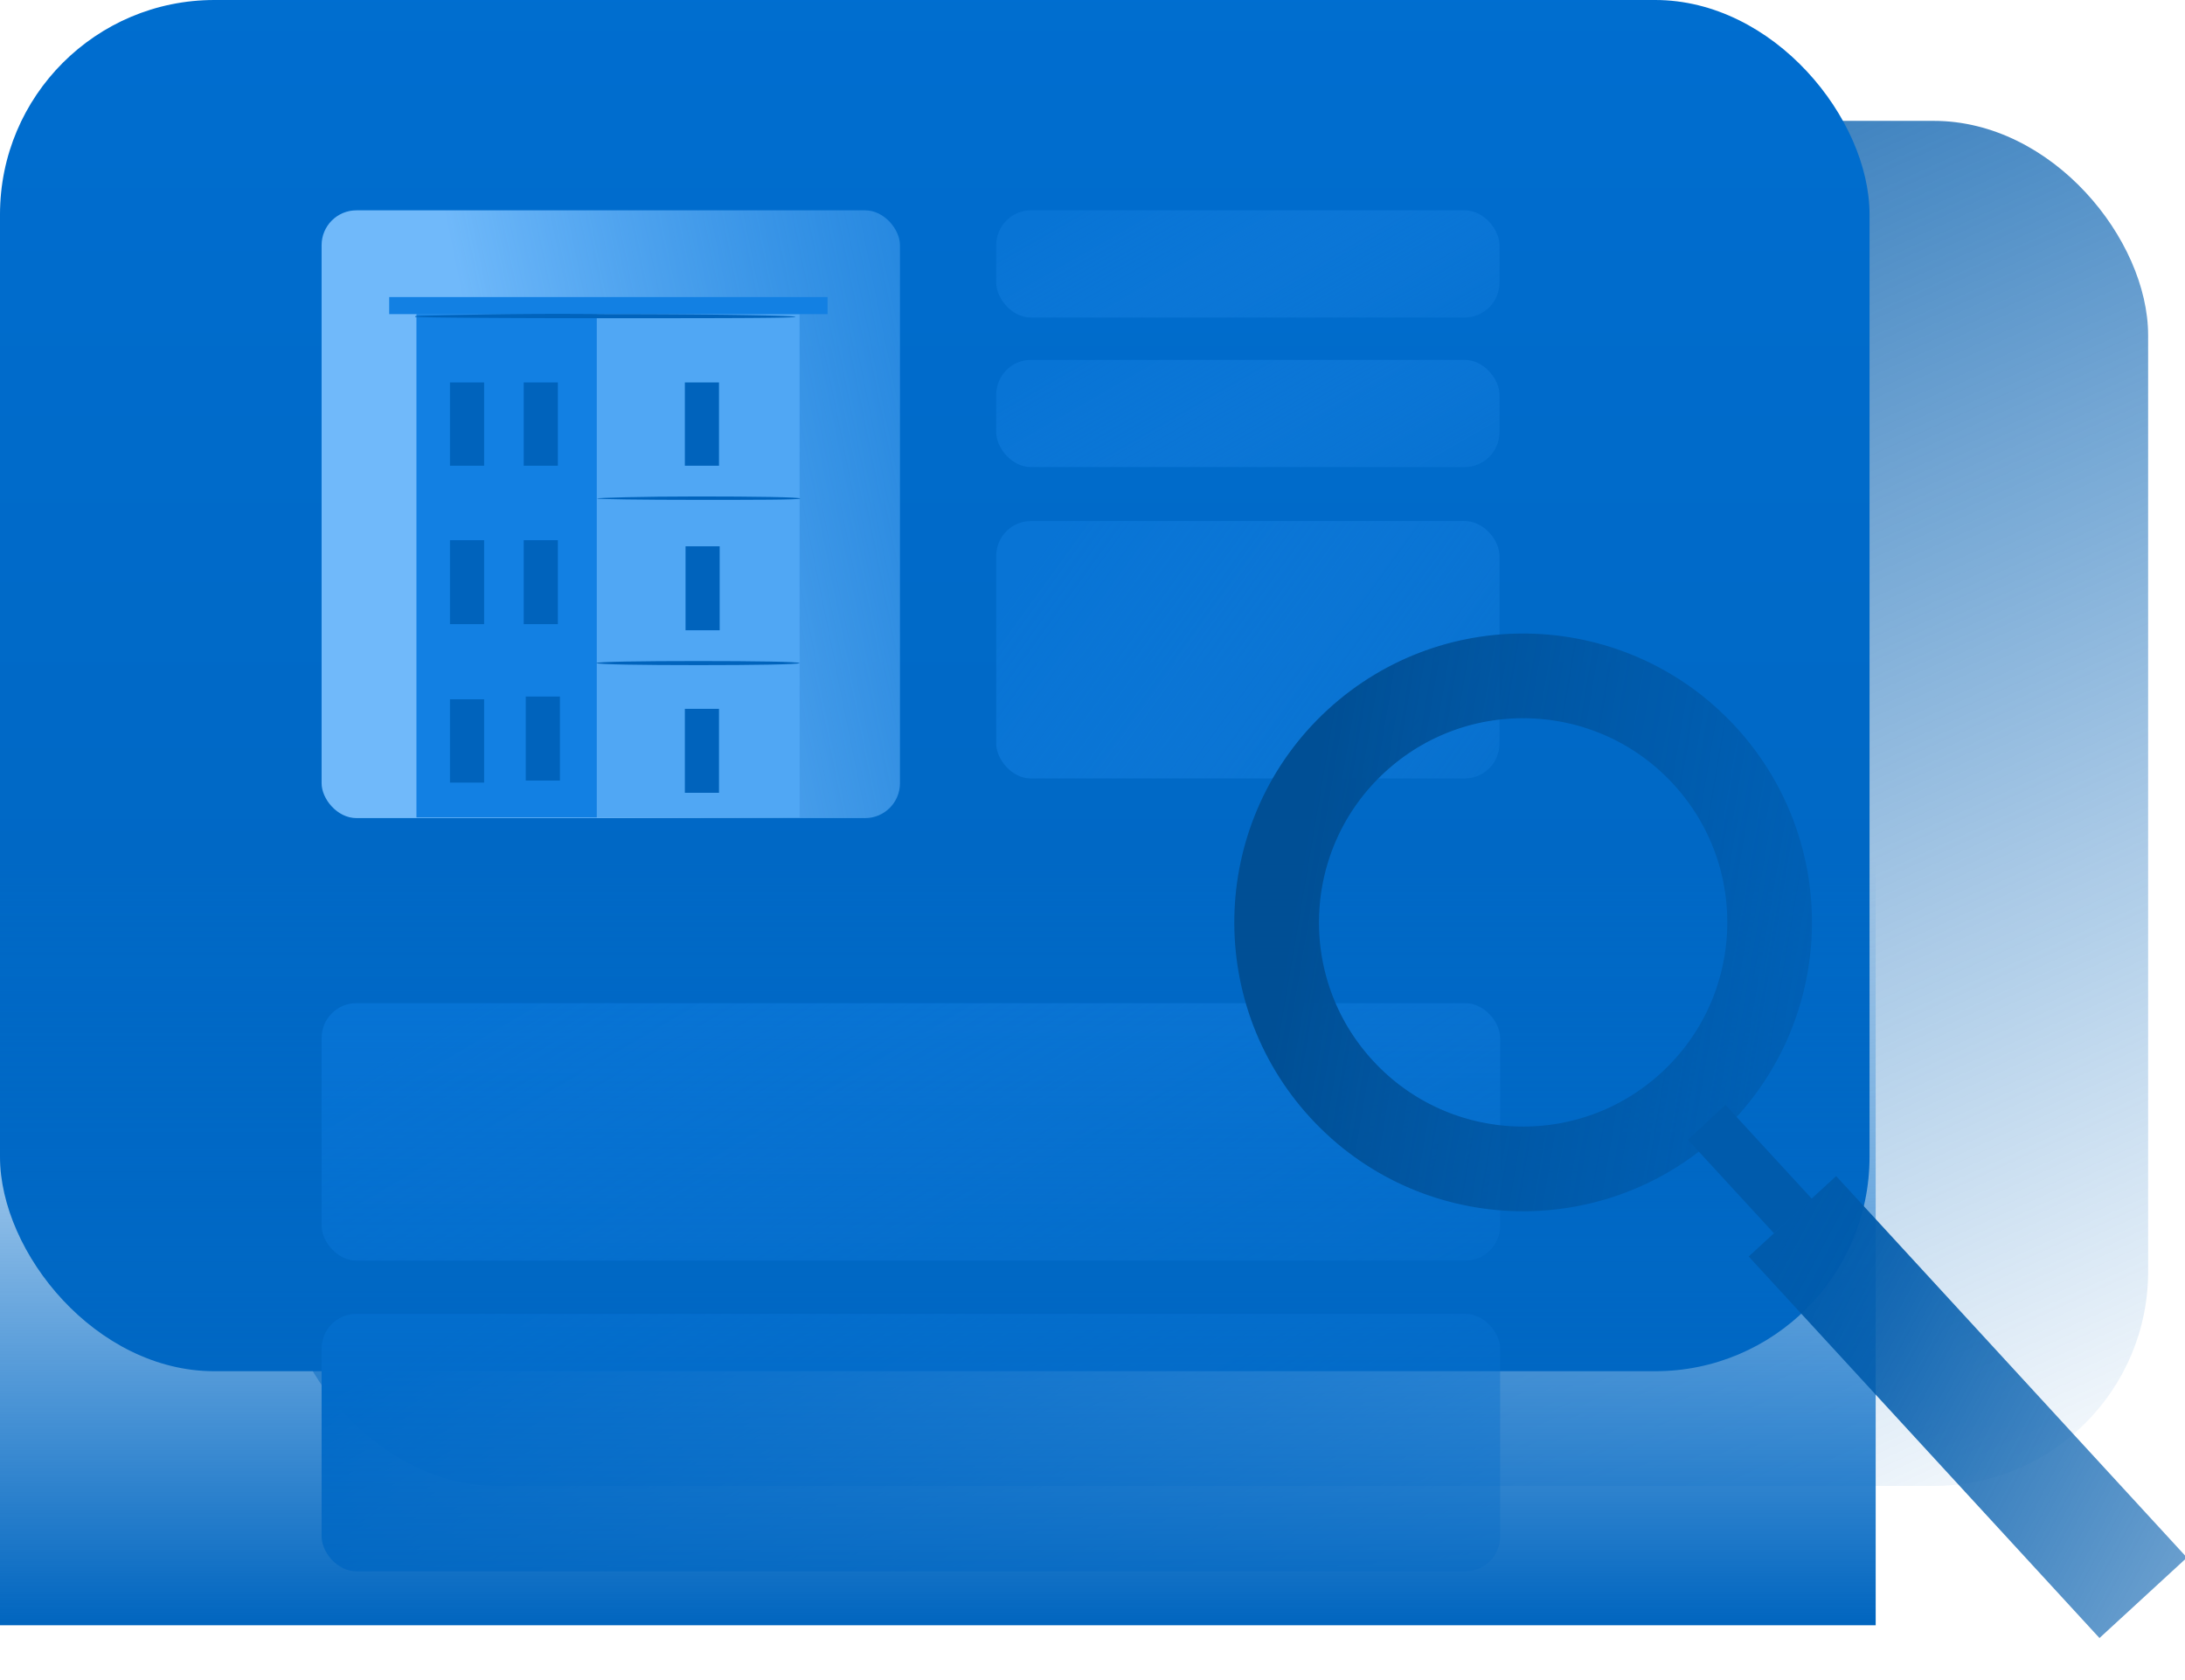
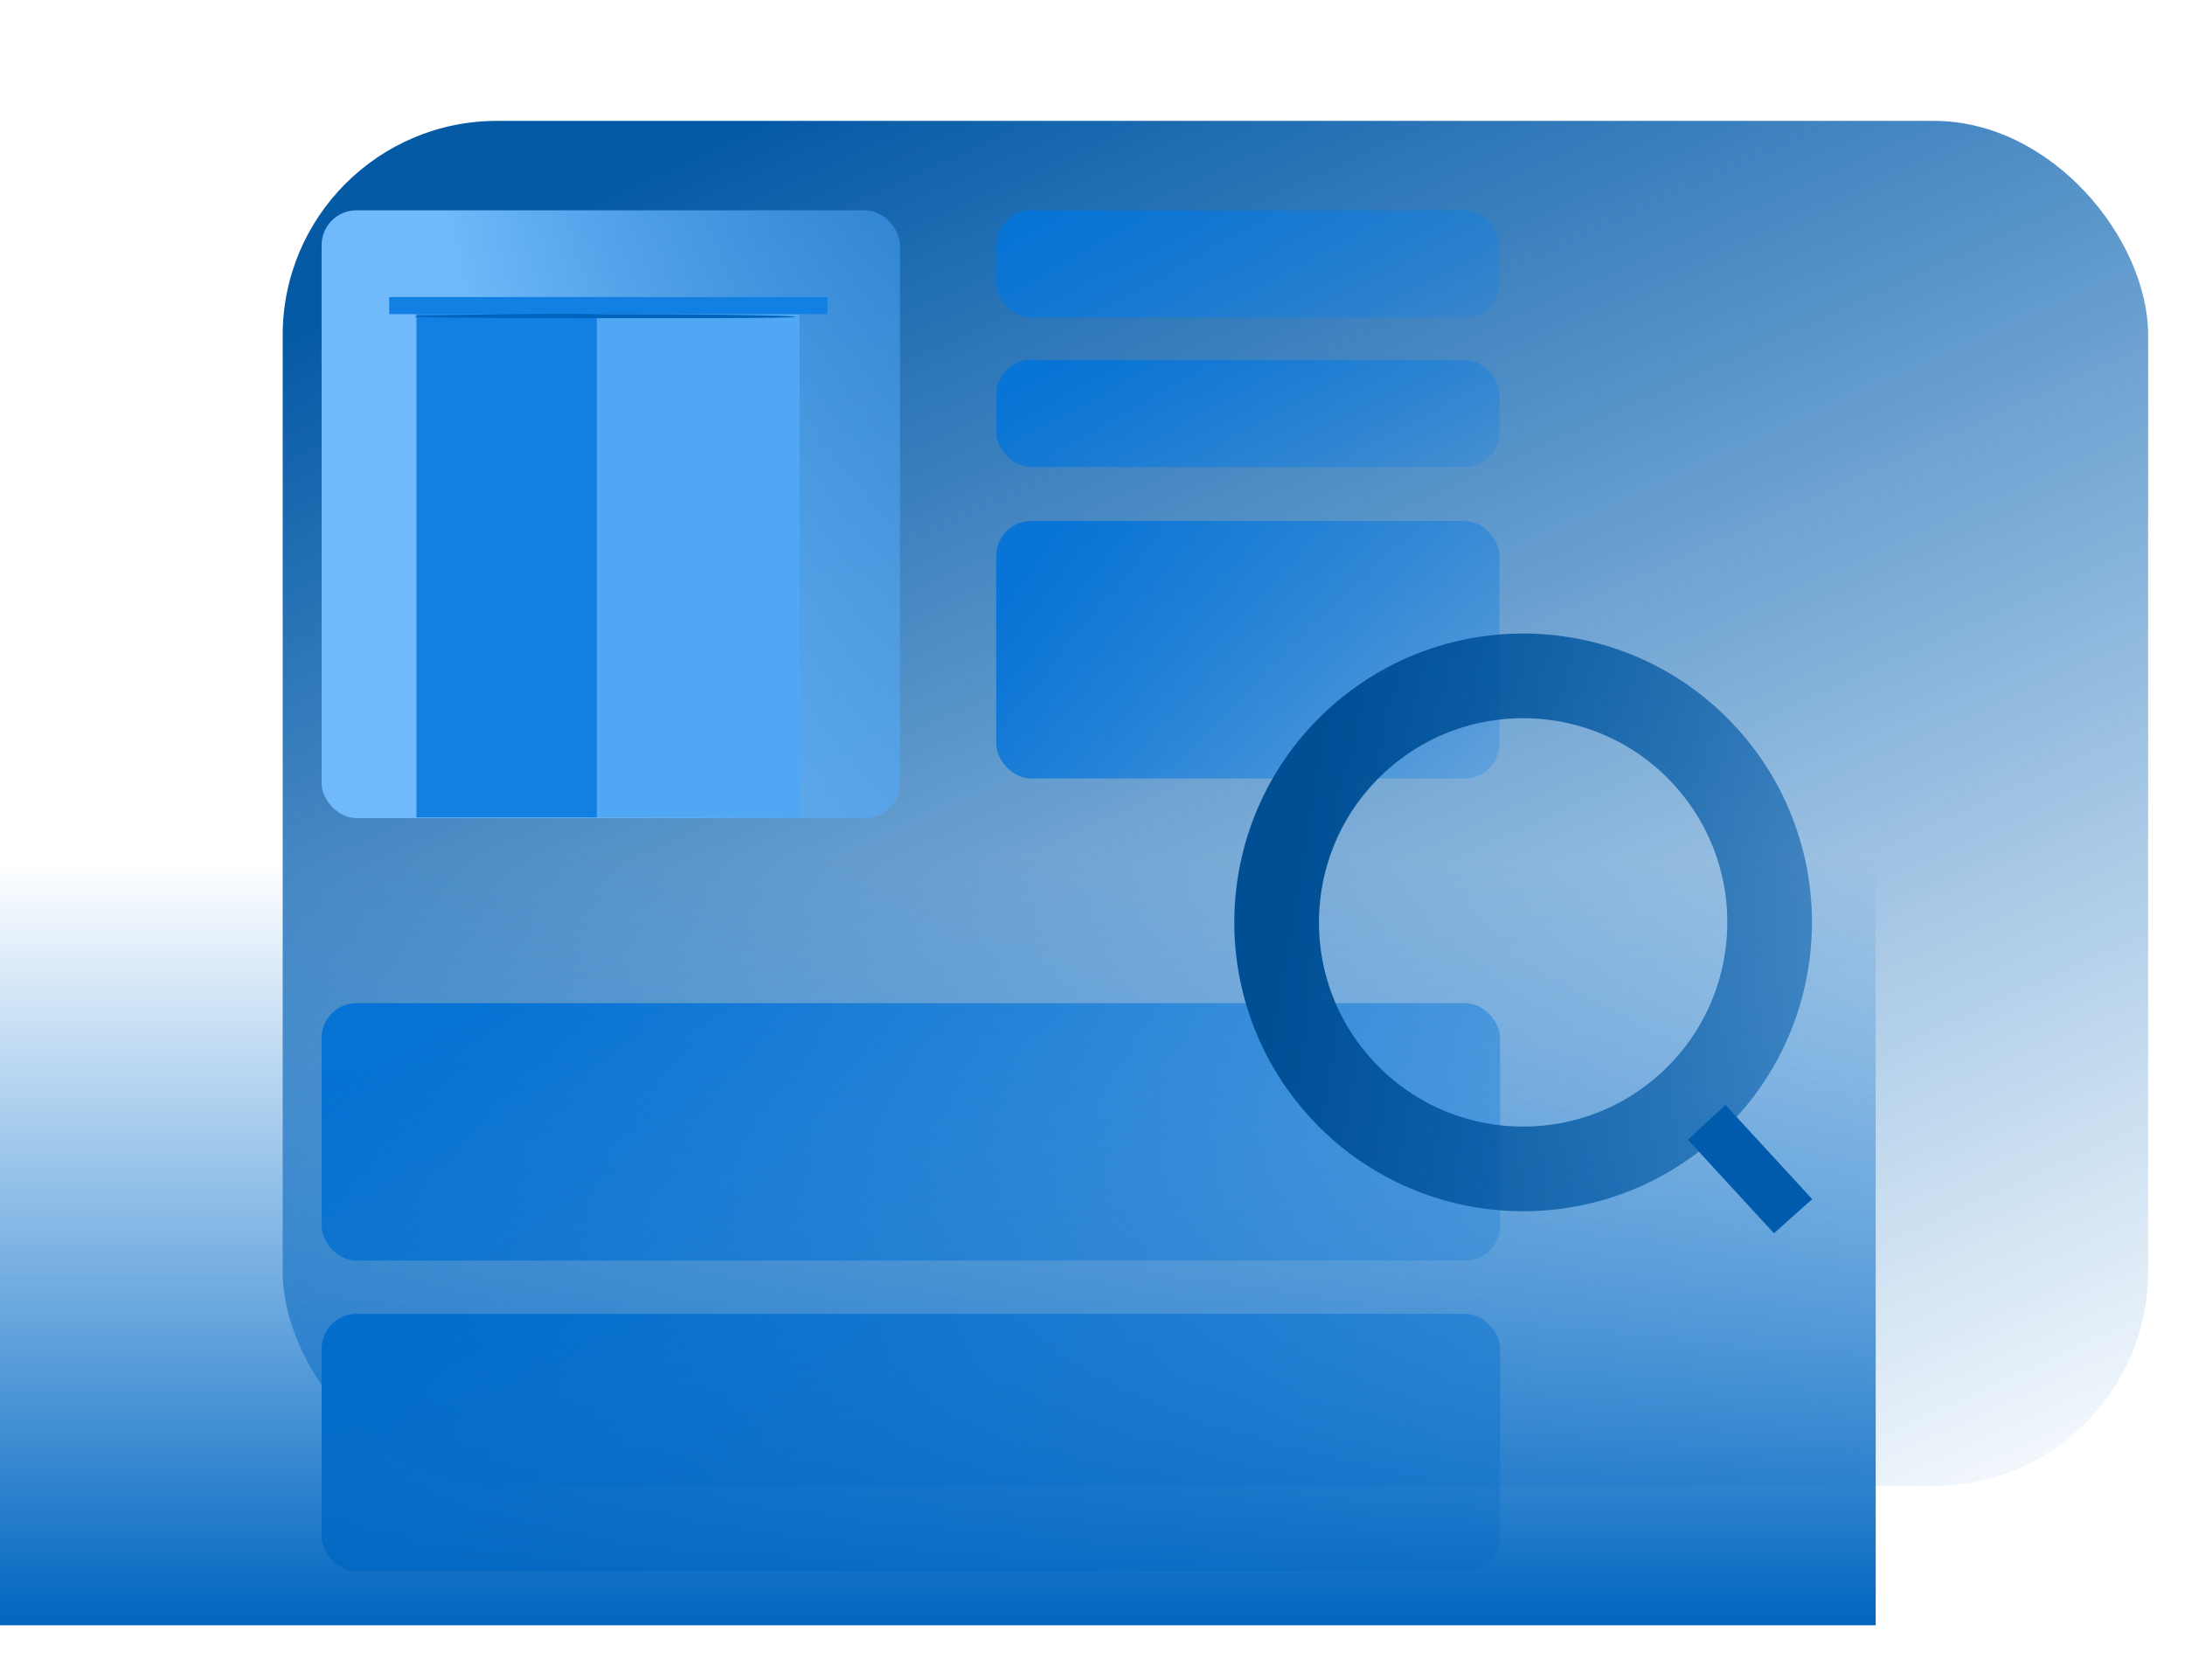
<svg xmlns="http://www.w3.org/2000/svg" width="320" height="246" fill="none">
  <g clip-path="url(#a)">
    <rect x="41.4" y="17.7" width="273.2" height="199.9" rx="31.4" fill="url(#b)" />
-     <rect width="273.8" height="200.8" rx="31.4" fill="url(#c)" />
    <rect x="47.1" y="30.8" width="84.7" height="89" rx="5.1" fill="url(#d)" />
    <path d="M61.1 46h56v73.7H61V46Z" fill="#50A7F4" />
    <path d="M61.1 46h26.3v73.7H61V46Z" fill="#1280E3" />
-     <path d="M100.3 56h5v12.2h-5V56ZM100.3 103.8h5v12.3h-5v-12.3ZM87.4 73c0 .1 6.6.2 14.8.2 8.2 0 15 0 15-.2s-6.7-.3-15-.3c-8.2 0-14.8.2-14.8.3ZM100.4 80h5v12.3h-5V80ZM87.4 97.1c0 .2 6.6.3 14.9.3 8.1 0 14.8-.1 14.8-.3 0-.2-6.6-.3-14.8-.3-8.3 0-15 .1-15 .3ZM76.7 56h5v12.2h-5V56ZM65.9 56h5v12.2h-5V56ZM76.7 79.1h5v12.3h-5V79ZM65.9 79.1h5v12.3h-5V79ZM77 102h5v12.3h-5v-12.2ZM65.9 102.4h5v12.2h-5v-12.2Z" fill="#0063BC" />
-     <path d="M57 43.5h64.2V46H57v-2.6Z" fill="#1280E3" />
+     <path d="M57 43.5h64.2V46H57v-2.6" fill="#1280E3" />
    <path d="M60.8 46.4c0 .1 12.5.2 27.8.2 15.5 0 27.9 0 27.9-.2S104 46 88.6 46a645 645 0 0 0-27.8.3Z" fill="#0063BC" />
    <rect x="145.9" y="30.8" width="73.7" height="15.7" rx="5.1" fill="url(#e)" />
    <rect x="145.9" y="52.7" width="73.7" height="15.7" rx="5.1" fill="url(#f)" />
    <rect x="145.9" y="76.3" width="73.7" height="37.7" rx="5.1" fill="url(#g)" />
    <rect x="47.1" y="146.9" width="172.6" height="37.7" rx="5.1" fill="url(#h)" />
    <rect x="47.1" y="192.4" width="172.6" height="37.7" rx="5.1" fill="url(#i)" />
    <path fill="url(#j)" d="M0 126h274.7v112H0z" />
    <circle cx="223" cy="135.1" r="36.1" transform="rotate(-42.6 223 135)" stroke="url(#k)" stroke-width="12.4" />
    <path fill="#005BAC" d="m247.2 166.9 5.5-5.1 12.7 13.8-5.6 5z" />
-     <path transform="rotate(-42.6 256.1 184)" fill="url(#l)" d="M256.1 184h17.4v75.9h-17.4z" />
  </g>
  <defs>
    <linearGradient id="b" x1="178" y1="-12.3" x2="289.8" y2="233.5" gradientUnits="userSpaceOnUse">
      <stop stop-color="#055AA6" />
      <stop offset="1" stop-color="#0065BF" stop-opacity="0" />
    </linearGradient>
    <linearGradient id="c" x1="136.9" y1="-30.2" x2="136.9" y2="200.8" gradientUnits="userSpaceOnUse">
      <stop stop-color="#006FD2" />
      <stop offset="1" stop-color="#0065BF" />
    </linearGradient>
    <linearGradient id="d" x1="55.5" y1="-15.4" x2="189.5" y2="-42.6" gradientUnits="userSpaceOnUse">
      <stop stop-color="#70B9FA" />
      <stop offset="1" stop-color="#2089E8" stop-opacity="0" />
    </linearGradient>
    <linearGradient id="e" x1="173.6" y1="20.4" x2="204.7" y2="74.5" gradientUnits="userSpaceOnUse">
      <stop stop-color="#0874D5" />
      <stop offset="1" stop-color="#2089E8" stop-opacity="0" />
    </linearGradient>
    <linearGradient id="f" x1="173.6" y1="42.4" x2="204.7" y2="96.4" gradientUnits="userSpaceOnUse">
      <stop stop-color="#0874D5" />
      <stop offset="1" stop-color="#2089E8" stop-opacity="0" />
    </linearGradient>
    <linearGradient id="g" x1="173.6" y1="51.4" x2="255.7" y2="110.9" gradientUnits="userSpaceOnUse">
      <stop stop-color="#0874D5" />
      <stop offset="1" stop-color="#2089E8" stop-opacity="0" />
    </linearGradient>
    <linearGradient id="h" x1="111.9" y1="122" x2="187.4" y2="250.2" gradientUnits="userSpaceOnUse">
      <stop stop-color="#0874D5" />
      <stop offset="1" stop-color="#2089E8" stop-opacity="0" />
    </linearGradient>
    <linearGradient id="i" x1="111.9" y1="167.5" x2="187.4" y2="295.7" gradientUnits="userSpaceOnUse">
      <stop stop-color="#0874D5" />
      <stop offset="1" stop-color="#2089E8" stop-opacity="0" />
    </linearGradient>
    <linearGradient id="j" x1="137.4" y1="126" x2="137.4" y2="238.1" gradientUnits="userSpaceOnUse">
      <stop stop-color="#006FD2" stop-opacity="0" />
      <stop offset="1" stop-color="#0065BF" />
    </linearGradient>
    <linearGradient id="k" x1="223" y1="92.8" x2="277" y2="162.5" gradientUnits="userSpaceOnUse">
      <stop stop-color="#004F95" />
      <stop offset="1" stop-color="#005BAC" stop-opacity=".5" />
    </linearGradient>
    <linearGradient id="l" x1="264.8" y1="184" x2="294.6" y2="269.5" gradientUnits="userSpaceOnUse">
      <stop stop-color="#005BAC" />
      <stop offset="1" stop-color="#005BAC" stop-opacity=".5" />
    </linearGradient>
    <clipPath id="a">
      <path fill="#fff" d="M0 0h320v246H0z" />
    </clipPath>
  </defs>
</svg>